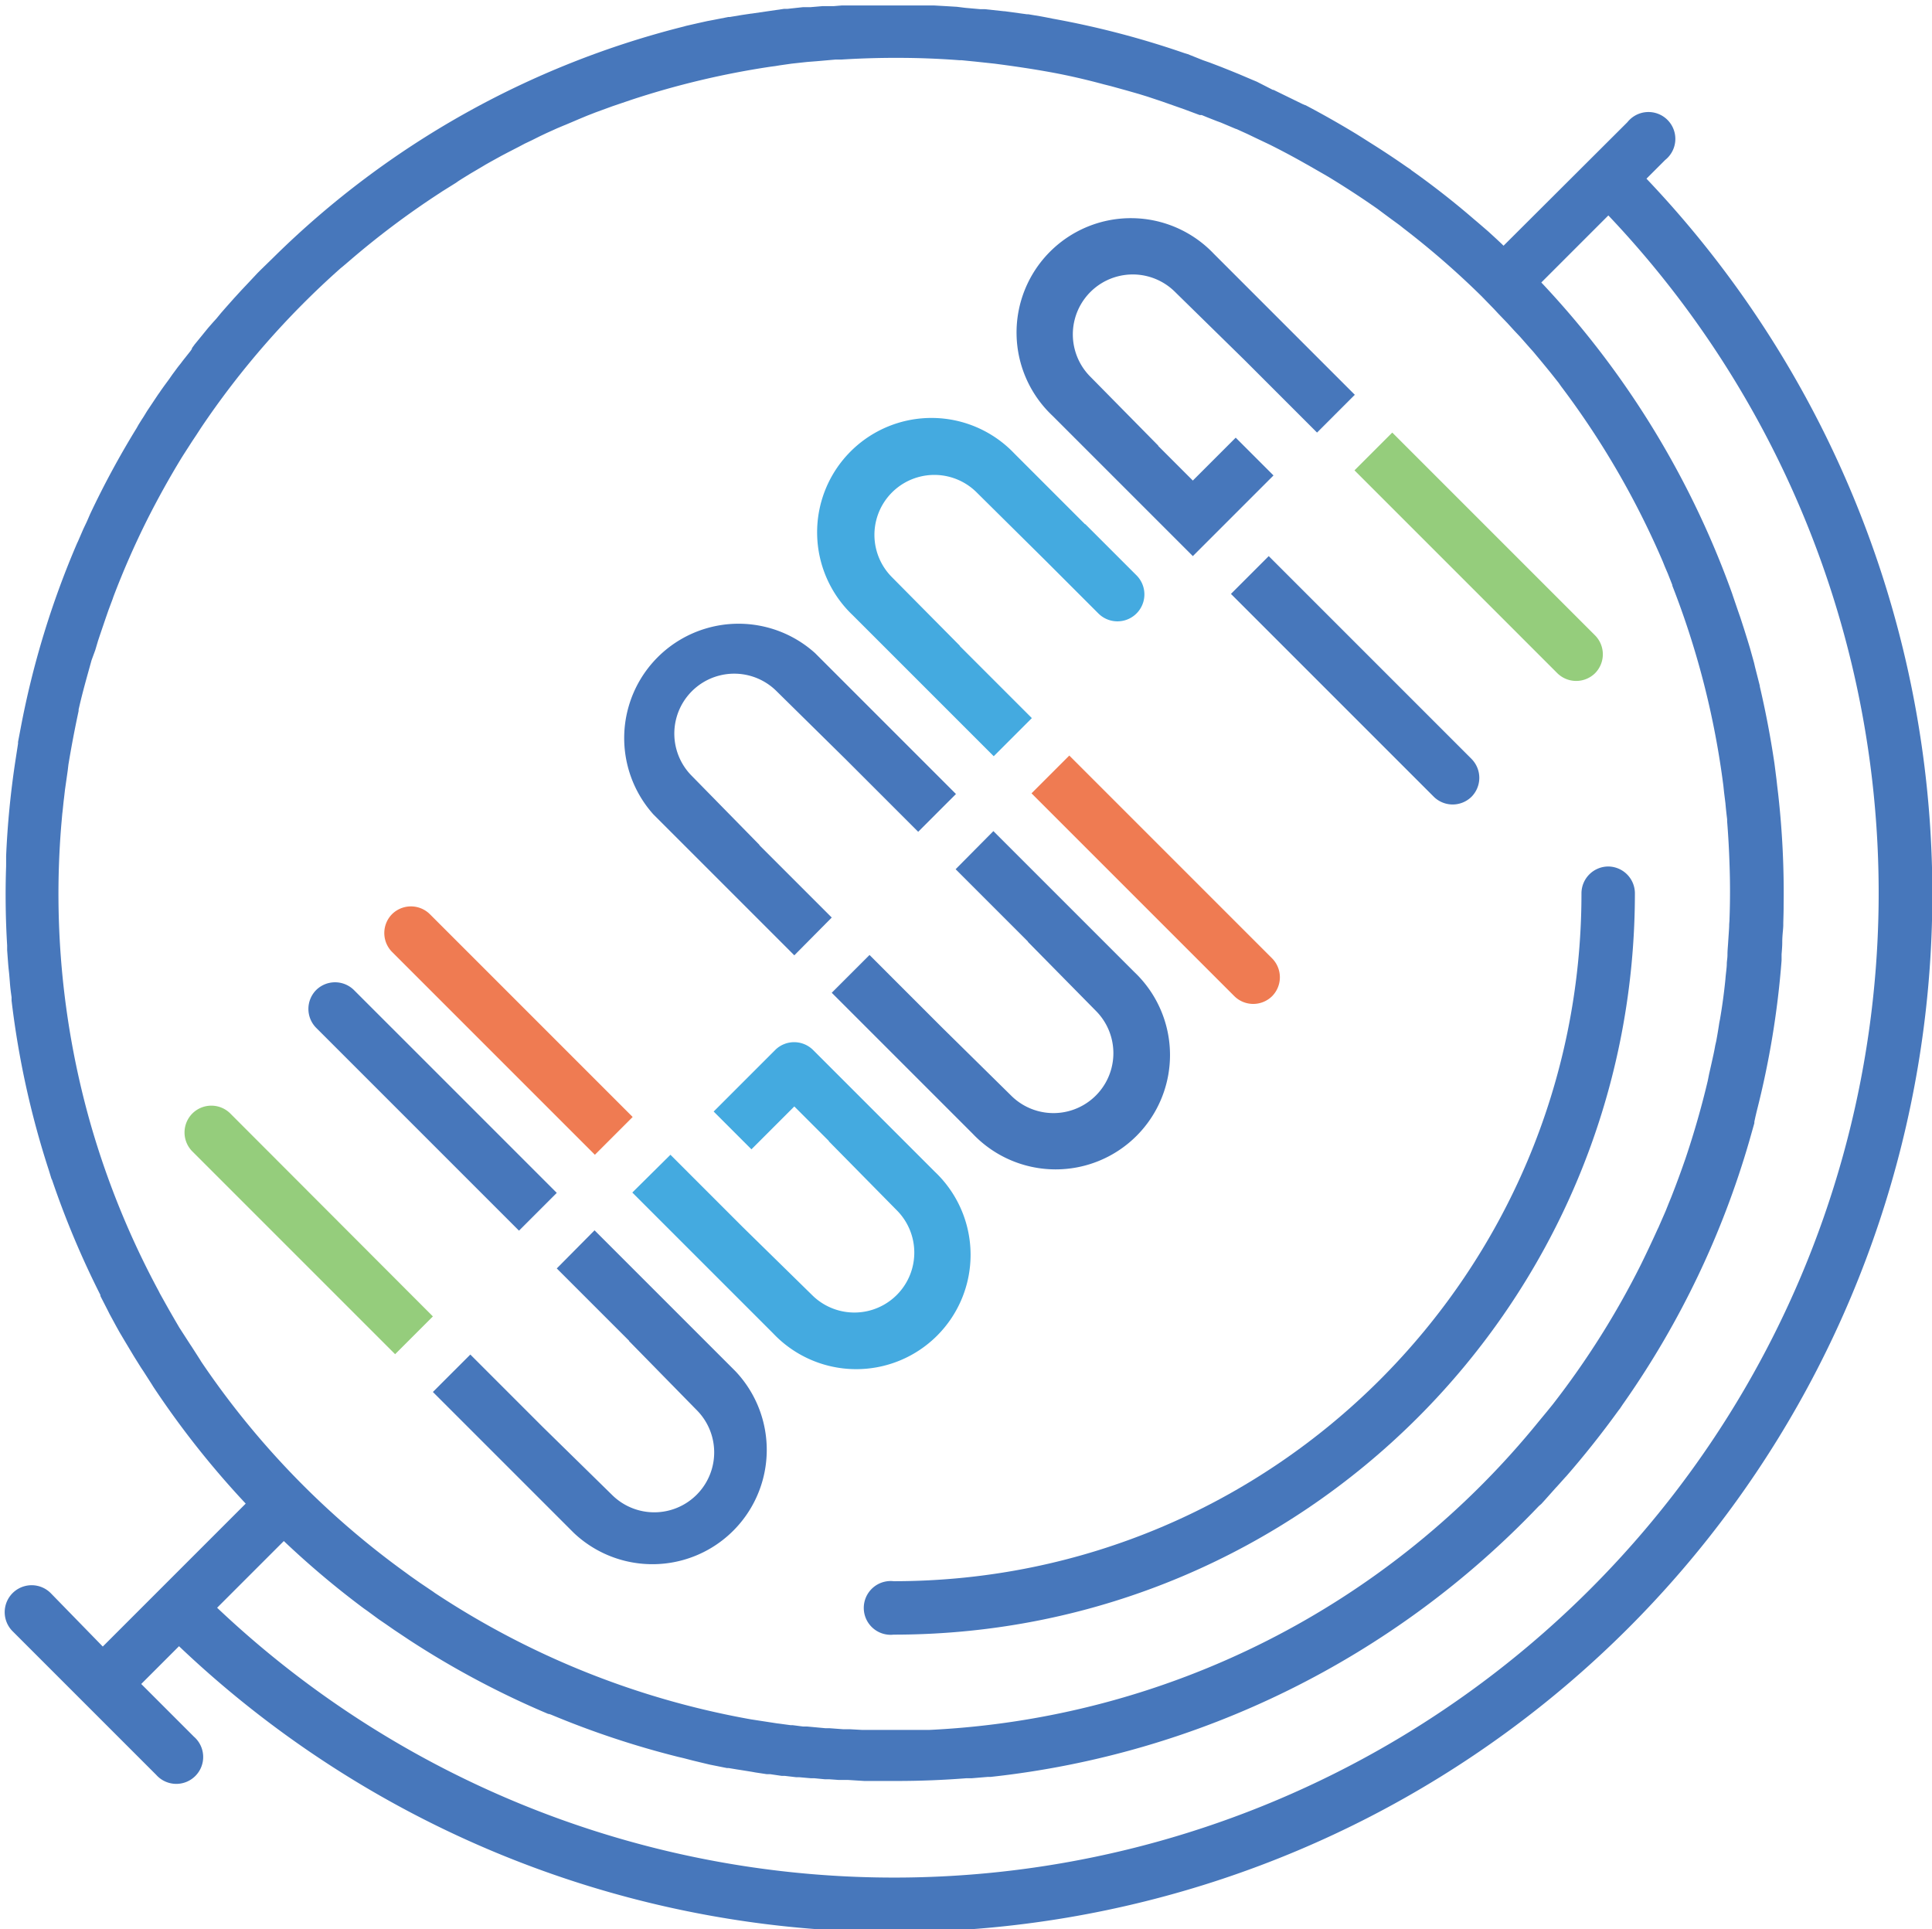
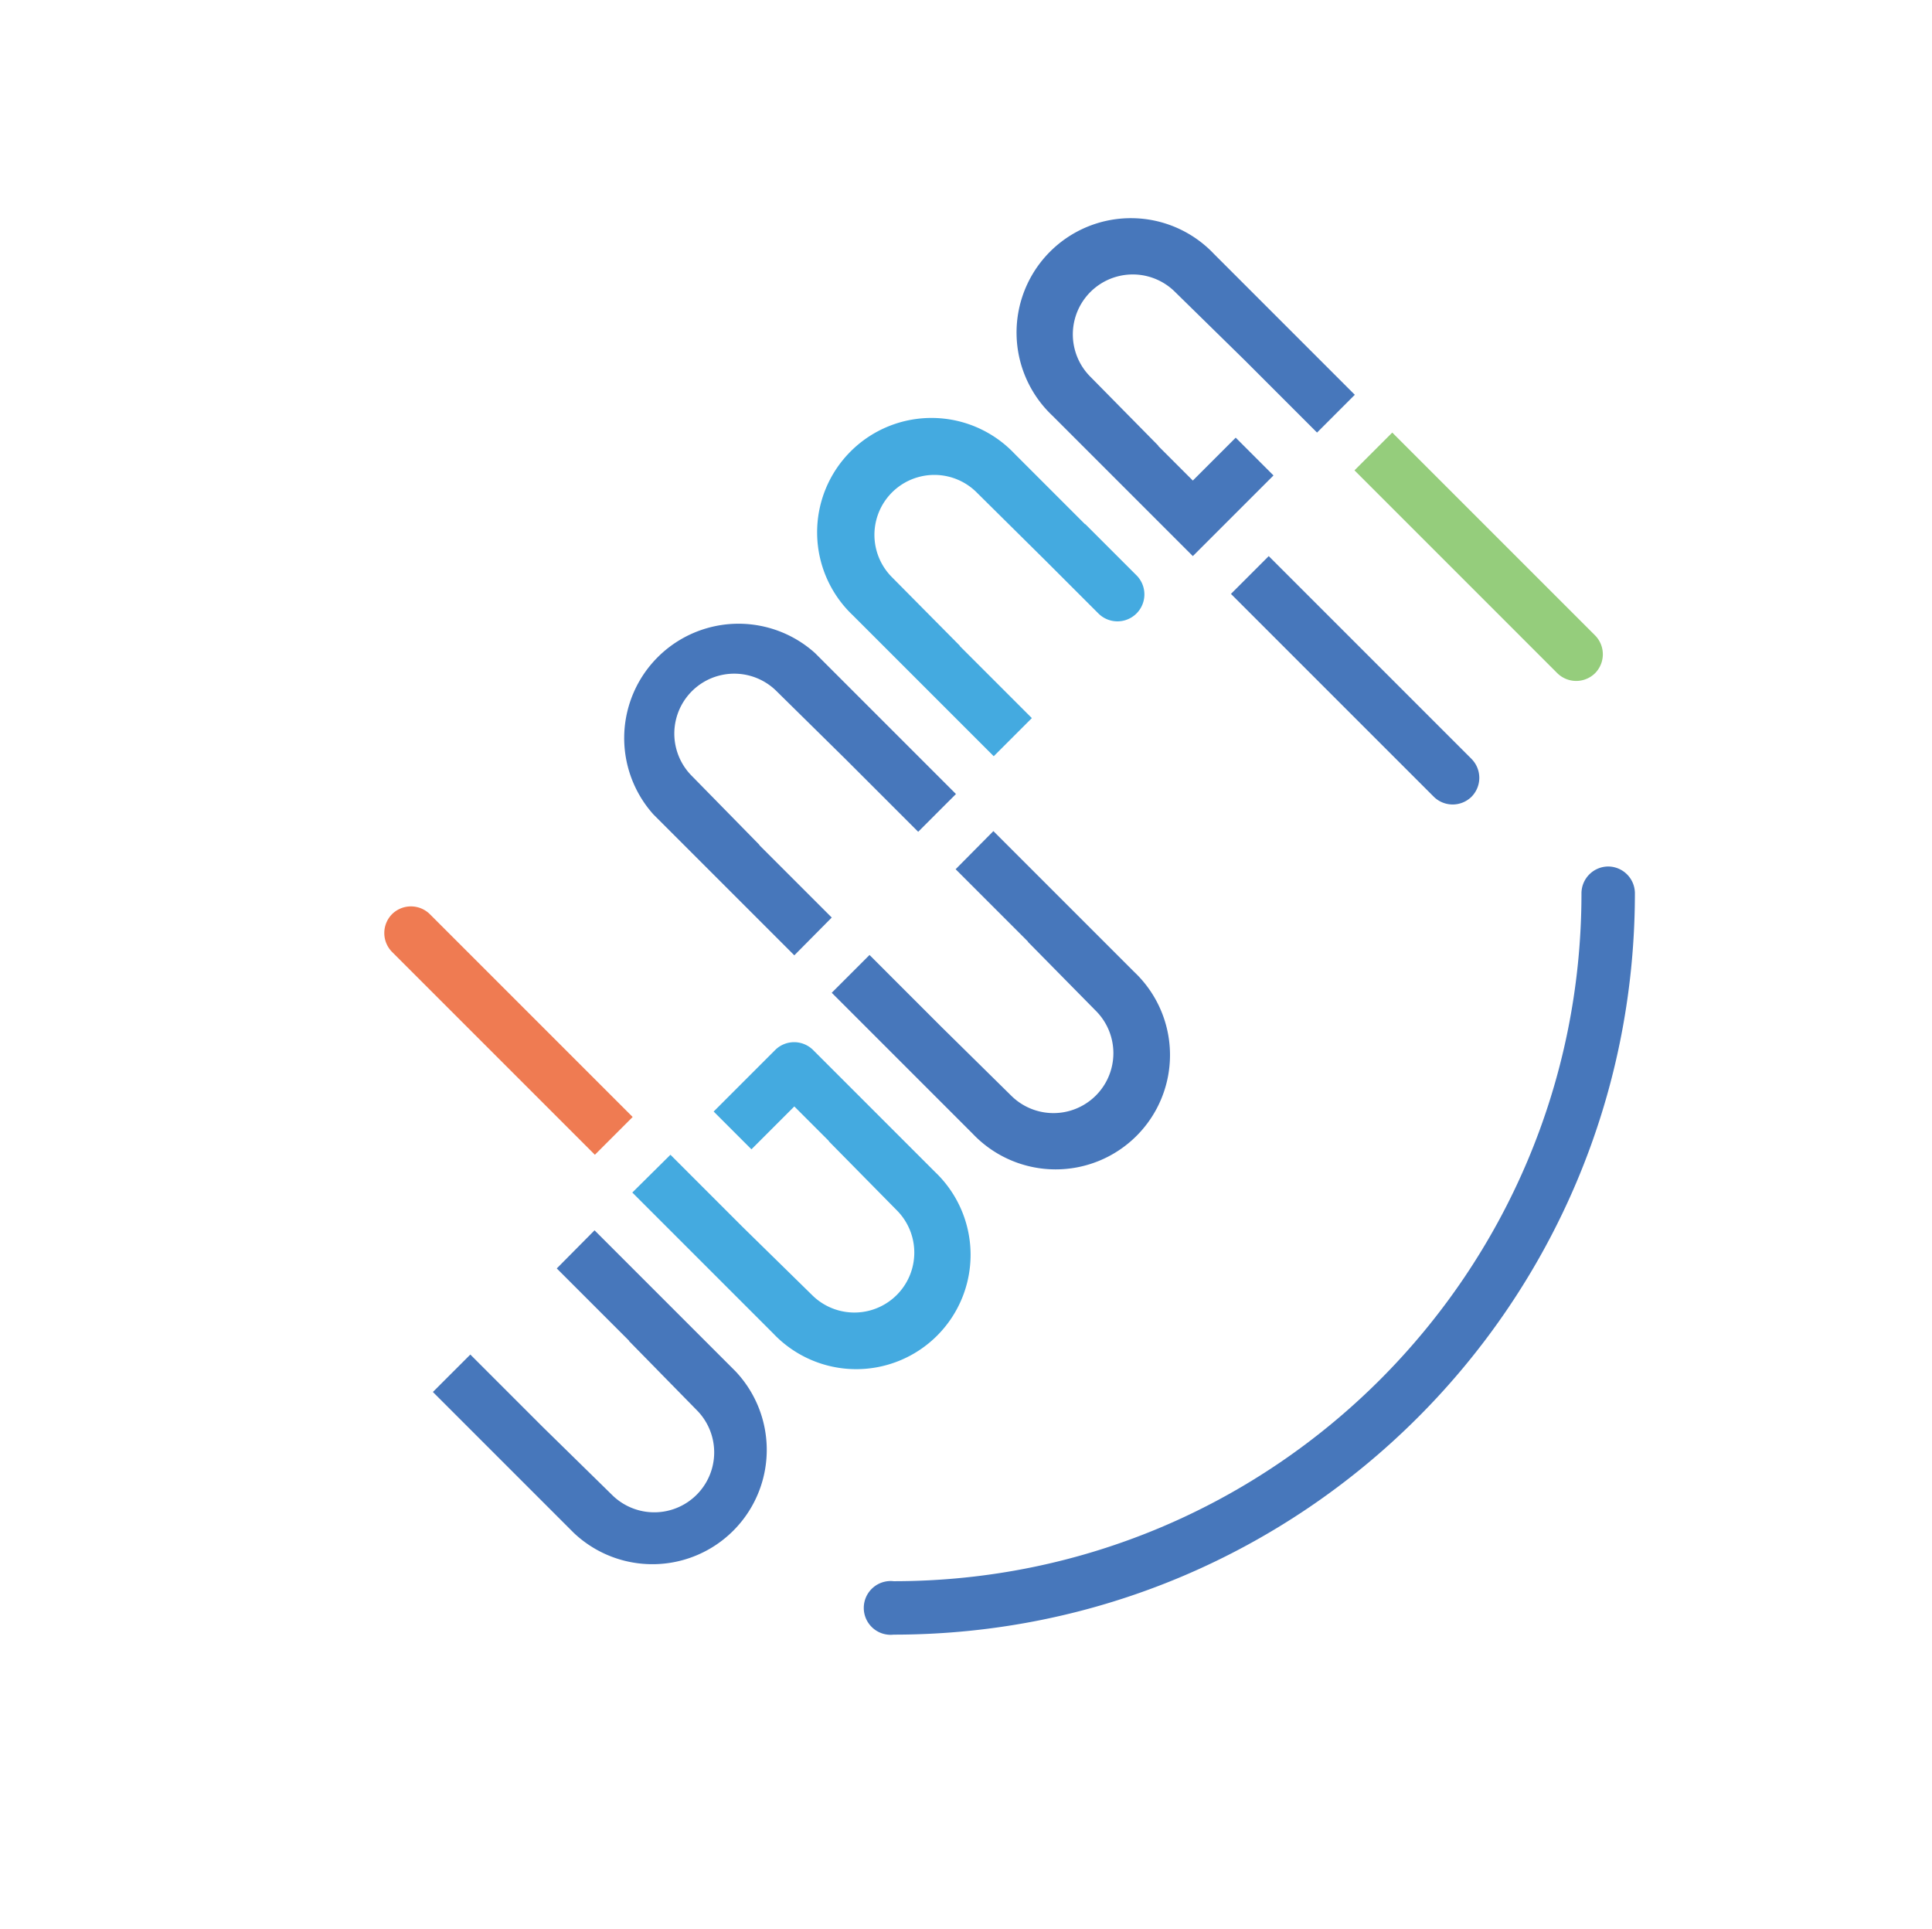
<svg xmlns="http://www.w3.org/2000/svg" viewBox="0 0 567.7 566.9">
  <defs>
    <style>.a{fill:#4777bb;}.b{fill:#95cd7c;}.c{fill:#ef7b52;}.d{fill:#44aae0;}</style>
  </defs>
  <title>Artboard 1</title>
  <path class="a" d="M472.6,254.6a7.9,7.9,0,0,0-7.9,7.9c0,111.6-90.5,202.1-202.1,202.1a7.9,7.9,0,1,0,0,15.7h0c120.3,0,217.8-97.5,217.8-217.9A7.9,7.9,0,0,0,472.6,254.6Z" />
  <path class="a" d="M244.4,269.6l-21.3-21.3h.1L203.3,228a17.6,17.6,0,0,1,24.9-24.9l20.3,20h0l21.3,21.3,11.1-11.1-41.4-41.4A33.6,33.6,0,0,0,192,239.3l41.4,41.4Z" />
  <path class="a" d="M163.6,372.7l21.3,21.3h-.1l19.9,20.3a17.6,17.6,0,1,1-24.9,24.9l-20.3-19.9h0l-21.3-21.3L127.2,409l41.4,41.4a33.6,33.6,0,0,0,47.5-47.5l-41.4-41.4Z" />
  <path class="a" d="M280.8,255.4l21.3,21.3h-.1L322,297a17.6,17.6,0,1,1-24.9,24.9l-20.3-20h0l-21.3-21.3-11.1,11.1,41.4,41.4a33.6,33.6,0,1,0,47.5-47.5l-41.4-41.4Z" />
-   <path class="b" d="M56.5,327.2a7.9,7.9,0,0,0,0,11.1l59.6,59.6,11.1-11.1L67.7,327.2A7.9,7.9,0,0,0,56.5,327.2Z" />
-   <path class="a" d="M92.9,290.9a7.9,7.9,0,0,0,0,11.1l59.6,59.6,11.1-11.1L104,290.9A7.9,7.9,0,0,0,92.9,290.9Z" />
  <path class="c" d="M115.2,268.6a7.9,7.9,0,0,0,0,11.1l59.6,59.6,11.1-11.1-59.6-59.6A7.9,7.9,0,0,0,115.2,268.6Z" />
  <path class="a" d="M432.4,234.1a7.9,7.9,0,0,0,0-11.1l-59.6-59.6-11.1,11.1,59.6,59.6A7.9,7.9,0,0,0,432.4,234.1Z" />
  <path class="b" d="M468.7,197.8a7.9,7.9,0,0,0,0-11.1l-59.6-59.6-11.1,11.1,59.6,59.6A7.9,7.9,0,0,0,468.7,197.8Z" />
-   <path class="c" d="M373.8,292.7a7.9,7.9,0,0,0,0-11.1l-59.6-59.6-11.1,11.1,59.6,59.6A7.9,7.9,0,0,0,373.8,292.7Z" />
  <path class="a" d="M345.4,85.9l20.3,19.9h0l21.3,21.3L398.1,116,356.7,74.6a33.6,33.6,0,1,0-47.5,47.5l30.2,30.2h0l11.1,11.1,11.1-11.1h0l12.6-12.6-11.1-11.1-12.6,12.6-10.2-10.2h.1l-20-20.3a17.6,17.6,0,1,1,24.9-24.9Z" />
  <path class="d" d="M238.9,308.5l6.2,6.2,29.6,29.6a33.6,33.6,0,1,1-47.5,47.5l-41.4-41.4L197,339.3l21.3,21.3h0l20.3,19.9a17.6,17.6,0,1,0,24.9-24.9l-20-20.3h.1l-10.2-10.2-12.6,12.6-11.1-11.1,18.2-18.2h0A7.9,7.9,0,0,1,238.9,308.5Z" />
  <path class="d" d="M333.9,169l-15-15h-.1l-20.7-20.7a33.6,33.6,0,1,0-47.5,47.5l20.7,20.7,20.7,20.7,5.6-5.6,5.6-5.6-10.6-10.6-10.6-10.6h.1l-10-10.1-10-10.1a17.6,17.6,0,1,1,24.9-24.9l10.1,10,10.1,10h0l.7.7h0l8.2,8.2,1.7,1.7.6.6h0l4.4,4.4A7.9,7.9,0,1,0,333.9,169Z" />
-   <path class="a" d="M483.8,52.5l5.5-5.5a7.9,7.9,0,1,0-11.1-11.1L441.8,72.2l-.5-.5-1.6-1.5-2.4-2.2-2.9-2.5-1.3-1.1q-8.8-7.6-18.4-14.4l-.2-.2-1.2-.8q-5.3-3.7-10.9-7.2l-2.2-1.4-1.6-1q-7.4-4.5-15-8.5h-.1l-.7-.3-8.6-4.2h-.2L369.3,24l-1.2-.5-4-1.7-2.2-.9-3-1.2-3.4-1.3-2-.7L349,15.9l-1-.3A259.5,259.5,0,0,0,309.4,5.5l-2-.4-1.6-.3-3.6-.6h-.4l-6.6-.9H295l-5.6-.6h-1.3l-4.5-.4L281.2,2l-3.3-.2-3.5-.2h-27l-2.4.2h-3.3l-3.5.3H236l-4.6.5h-1l-9.6,1.4h-.1l-2.7.4-3.6.6H214l-4.6.9-1.6.3-2.7.6-3.5.8-.7.2A262.7,262.7,0,0,0,80.7,75.3l-.2.2-3.9,3.8-.9.9-3,3.2L71,85.2l-2.2,2.4-2.4,2.7L65,91.9l-1.4,1.7-1,1.1-.7.8-.7.8-.9,1.1-1.3,1.6-1.8,2.2-.8,1.1v.2l-.4.6L53.7,106l-.6.8-.8,1-1.7,2.3-.9,1.3-1.4,1.9-1,1.4-.4.6-.5.7-2,3-1.2,1.8-1.1,1.8-.4.6-1,1.6-.5.9A259.4,259.4,0,0,0,26.5,151l-1,2.3-1,2.1-1.6,3.7-.2.4A259.4,259.4,0,0,0,6.1,213.8L5.3,218c0,.2,0,.3,0,.5q-.4,2.6-.8,5.2a259.8,259.8,0,0,0-2.7,27.8v2.6a2.2,2.2,0,0,0,0,.3q-.4,11.8.3,23.4v1.4c.1,1.3.2,2.7.3,4s.2,2,.3,3l.2,2.4c.1,1.5.3,3,.5,4.4v1A259.8,259.8,0,0,0,14.4,344l.7,2.3.2.4a261.8,261.8,0,0,0,14.2,33.8v.3l2.2,4.3.5,1,1.9,3.5,1,1.8,1.6,2.7,1.5,2.5,1.2,2,2,3.2.8,1.2,2.5,3.9.3.5a261.8,261.8,0,0,0,27.2,34.4l-39,39h0l-3,3L14.9,468.1A7.9,7.9,0,0,0,3.7,479.3l10.2,10.2h0l10.9,10.9h0l21.1,21.1A7.9,7.9,0,1,0,57,510.3L46.8,500.1h0l-5.3-5.3,1.8-1.8h0l5.5-5.5,3.8-3.8A305,305,0,0,0,483.8,52.5ZM58.9,399.7l-2.5-3.9-.6-.9-2-3.1-1.1-1.7-1.4-2.4-1.5-2.6-.9-1.6L47,380.1l-.4-.8a247,247,0,0,1-19.8-48.4,247,247,0,0,1-8.8-88.4l.3-3.4h0c.2-1.5.3-3,.5-4.5l.3-2.6q.4-2.8.8-5.6l.2-1.7q1.3-7.9,3-15.8v-.4c.8-3.6,1.8-7.3,2.8-10.9l1-3.6L28,191l.8-2.7.6-1.8,1.7-5,.8-2.3,1.2-3.2h0l.2-.6a245.7,245.7,0,0,1,10-22.8q4.7-9.3,10-18l.5-.8,2.7-4.2,1.2-1.8,1.3-2a247,247,0,0,1,41.1-47l.5-.4,2-1.7a247.1,247.1,0,0,1,26.8-20.1l.3-.2.3-.2,4-2.5.7-.5,1.1-.7,2.6-1.6,1.2-.7,2.2-1.3,1-.6,1.6-.9,2.9-1.6,1.9-1,3.3-1.7,1.7-.9,2.1-1,2.4-1.2,1.9-.9,3.1-1.4,1.9-.8.5-.2,2.6-1.1,1.4-.6,2.4-1,1.8-.7.5-.2,4.1-1.5,1.1-.4,5.3-1.8h0a246.8,246.8,0,0,1,41.1-9.8l1.5-.2,1.2-.2,3.5-.5,4.6-.5,2.6-.2,5.7-.5h1.7q8-.5,16-.5h.4q9.2,0,18.4.7h.6l4,.4,2.8.3,2.8.3c5.4.7,10.9,1.5,16.4,2.5s10.6,2.2,15.8,3.6l2,.5,4.7,1.3,3.5,1,2.6.8,4.2,1.4,5.4,1.9.6.2,5.1,1.9h.6l1.7.7,2.8,1.1,1.1.4,4.5,1.9h.1l3.3,1.5,2.5,1.2,4,1.9q5.4,2.7,10.5,5.6l.9.5,4.7,2.7,1.2.7q7.4,4.5,14.4,9.4l1.2.9,2.7,2,2.6,1.9,1,.8a246.9,246.9,0,0,1,22.8,19.8l.4.4,3.5,3.6,1.3,1.4,2.6,2.7,2.1,2.3,1.7,1.8,2.9,3.3h0l.9,1,2.5,3,1.4,1.7,1.3,1.6,2.3,2.9.7,1a247,247,0,0,1,29.9,51.5l.6,1.5.9,2.1,1.3,3.3v.2a246.9,246.9,0,0,1,15,58.8l.2,1.9.4,3.2q.2,2.3.5,4.7v.6q.5,6.2.7,12.5.3,8.2,0,16.2c0,.7-.1,1.3-.1,2s-.2,3.3-.3,4.9-.2,2.4-.2,3.6-.2,1.8-.2,2.8-.3,2.9-.4,4.4q-.6,6-1.6,11.8l-.2,1q-.4,2.7-.9,5.4l-.3,1.3c-.3,1.8-.7,3.5-1.1,5.3l-.7,3.1-.4,2q-2.7,11.4-6.5,22.7-2,5.8-4.2,11.4l-.7,1.7-1,2.5-2.1,4.8-.2.4q-2.4,5.3-5,10.6a246.5,246.5,0,0,1-25.8,40.9l-1.7,2.1-2.4,2.9A245.7,245.7,0,0,1,273,508.3H253.4l-3.6-.2h-2l-4-.3h-1.2l-5.4-.5H236l-3.1-.4h-.6l-3.7-.5h-.1l-7.8-1.2A246.5,246.5,0,0,1,127.7,468l-.4-.3-4-2.7-2.7-1.9-1.5-1.1A246.3,246.3,0,0,1,59,399.9ZM467.2,467a289.2,289.2,0,0,1-403.4,5.4l19.6-19.6a259.5,259.5,0,0,0,23.5,19.8l1,.7,3.4,2.5,2.2,1.5,2.3,1.6,3.6,2.4.9.6a259.4,259.4,0,0,0,40.8,21.7h.2l.6.2a261.4,261.4,0,0,0,37.3,12.4l1.7.4,2.7.7,2.9.7,2.1.5,5,1h.5l2.4.4,1.3.2,3.1.5,1.1.2,3.3.5h1l3.4.5h.9l3.4.4h.9l3.4.3h1l3.1.3h1.3l2.8.2h2.7l4.8.3h9.3q10.4,0,20.6-.8h1.6l4.8-.4h.8a261.4,261.4,0,0,0,161.1-79.6l.7-.6,1-1.1,3.3-3.7h0l.2-.2,2.6-2.9.2-.2q8.1-9.3,15.4-19.4l.4-.5.8-1.2.7-1a259.6,259.6,0,0,0,36.5-76.4l1.5-5.3v-.4l.3-1.4.4-1.7a259.3,259.3,0,0,0,7.3-44.3v-1.8c.1-1.2.2-2.4.2-3.6s.1-2.3.2-3.4.1-1.3.1-2,.1-3.2.1-4.8,0-.4,0-.6a259.8,259.8,0,0,0-1.6-32.7l-.3-2.5-.2-1.8q-.3-2.4-.6-4.7h0q-1.7-11.5-4.3-22.6v-.2l-1.4-5.5-.3-1.3-1.2-4.3-.7-2.3-1-3.2-1.1-3.4-.7-2-1.5-4.4-.3-.9a262,262,0,0,0-56-91.2l19.7-19.7A289.2,289.2,0,0,1,467.2,467Z" />
</svg>